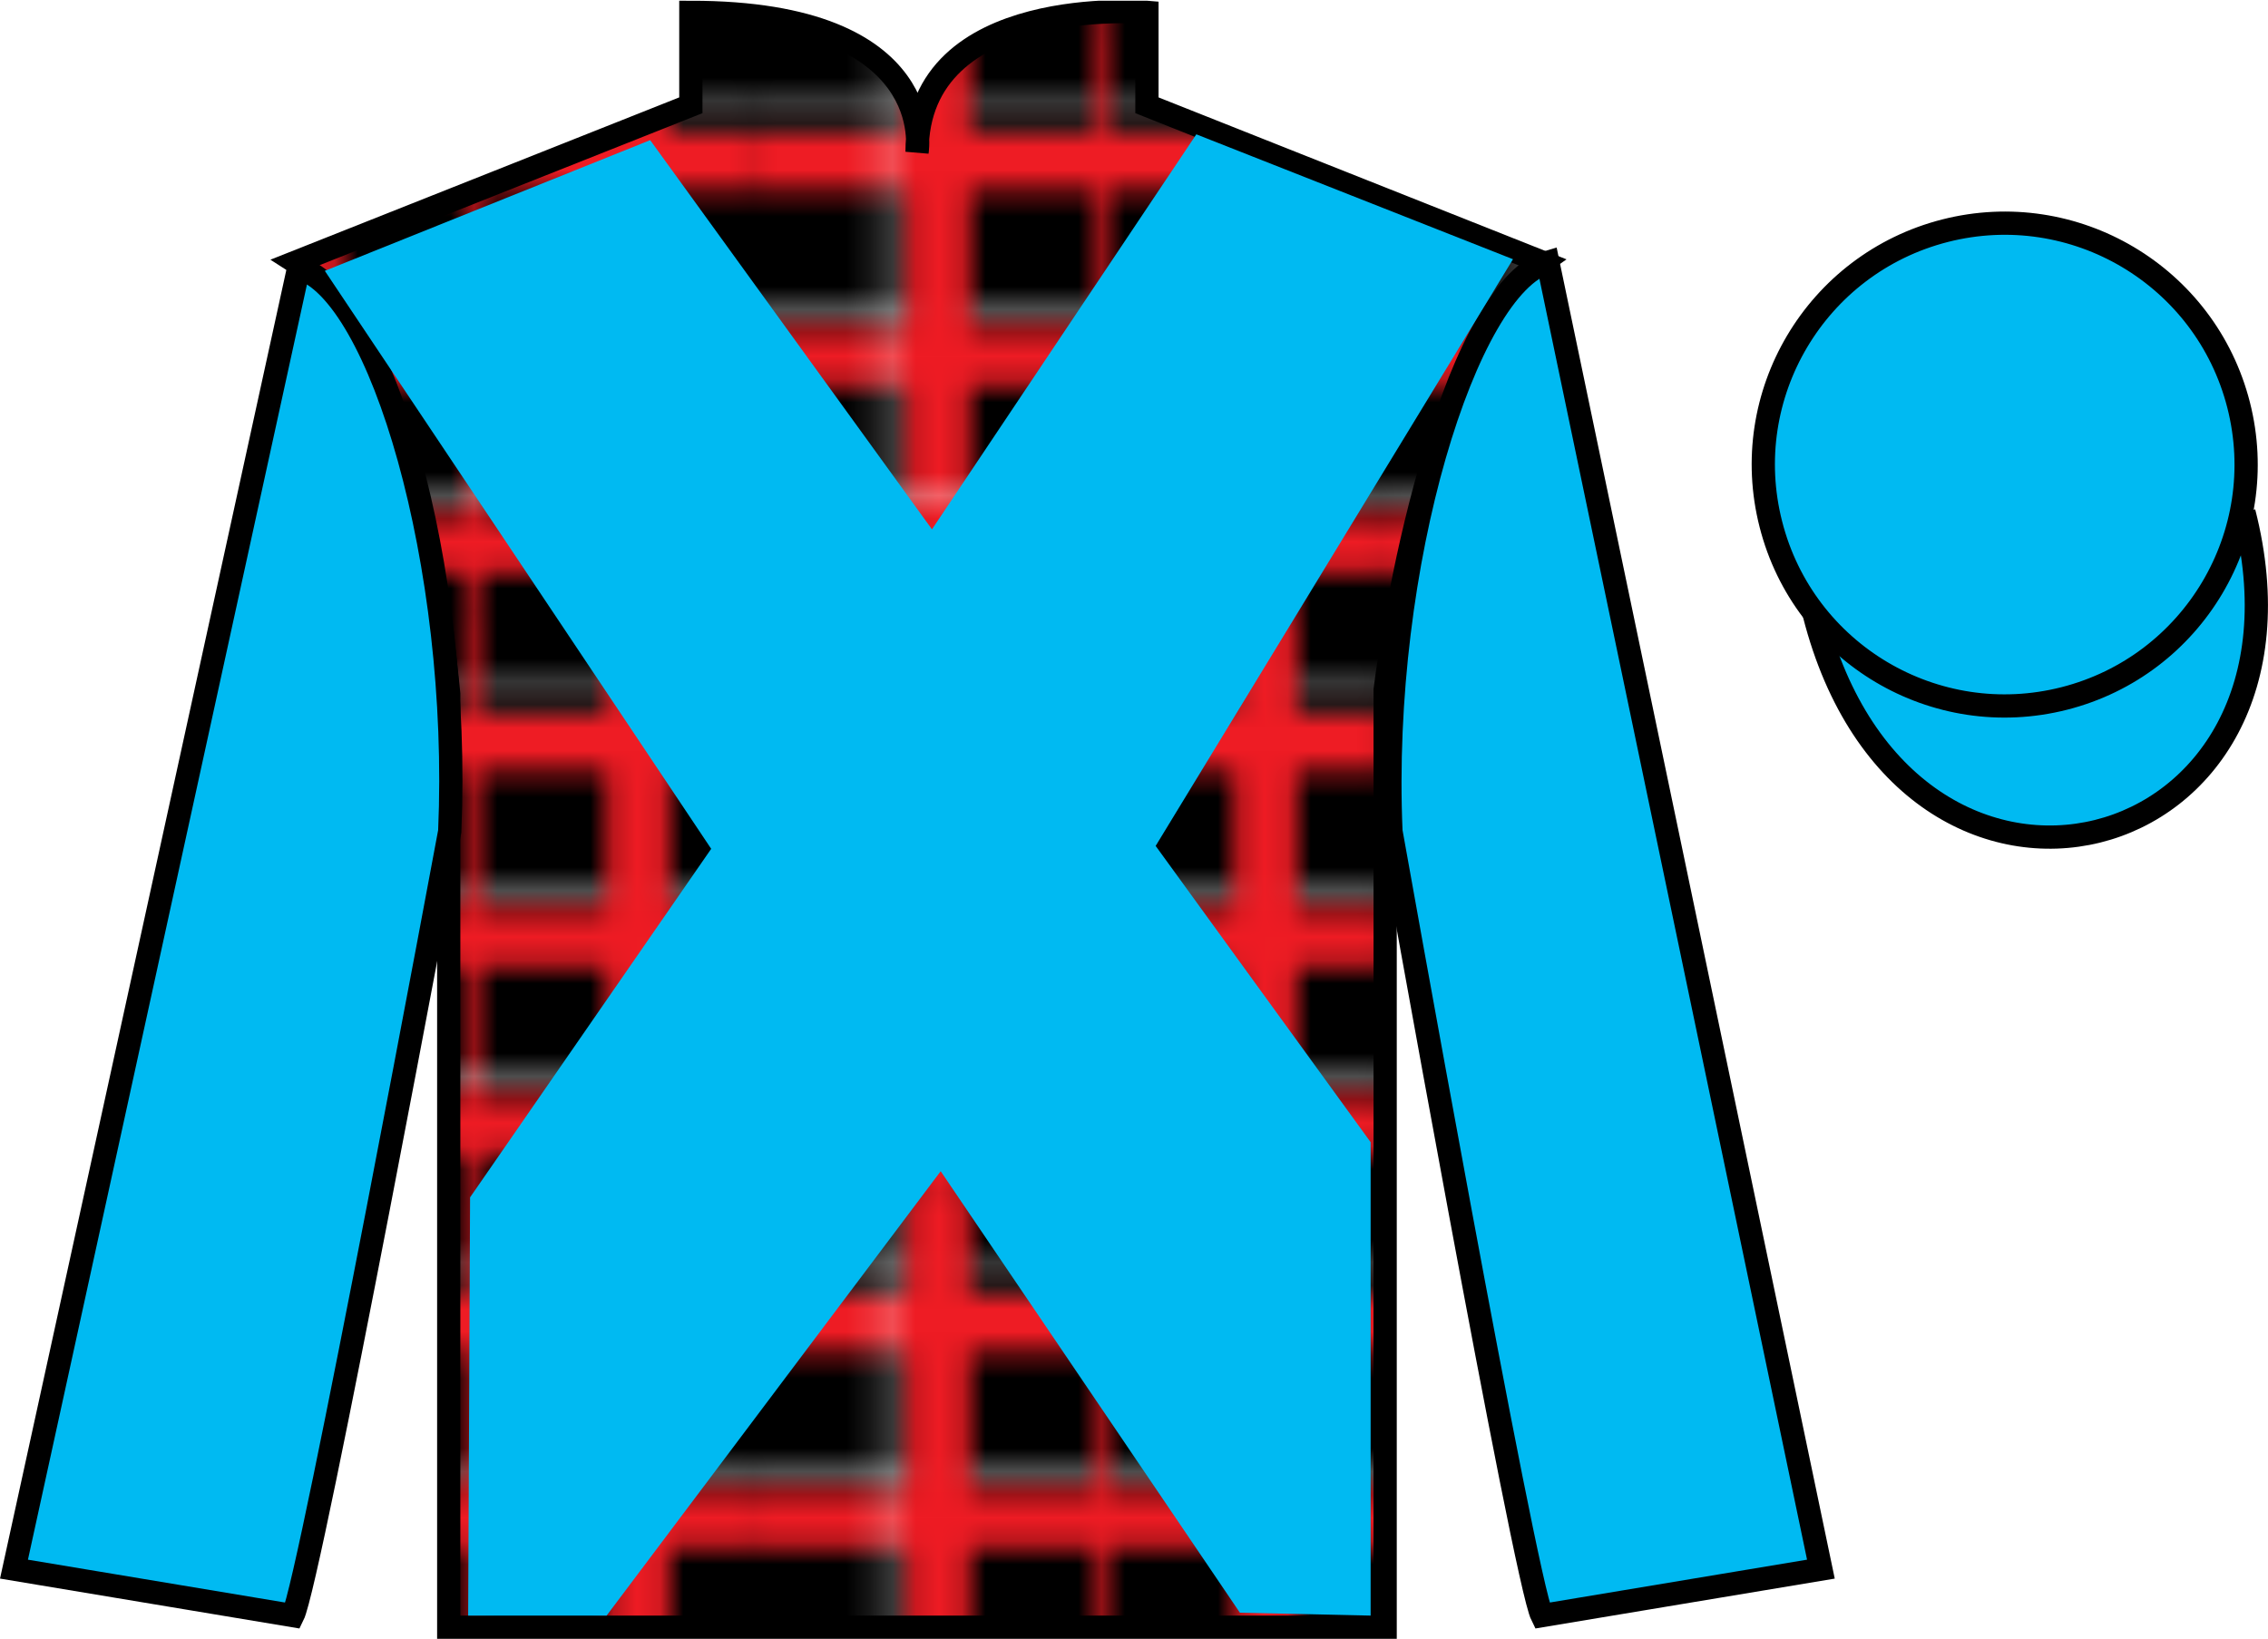
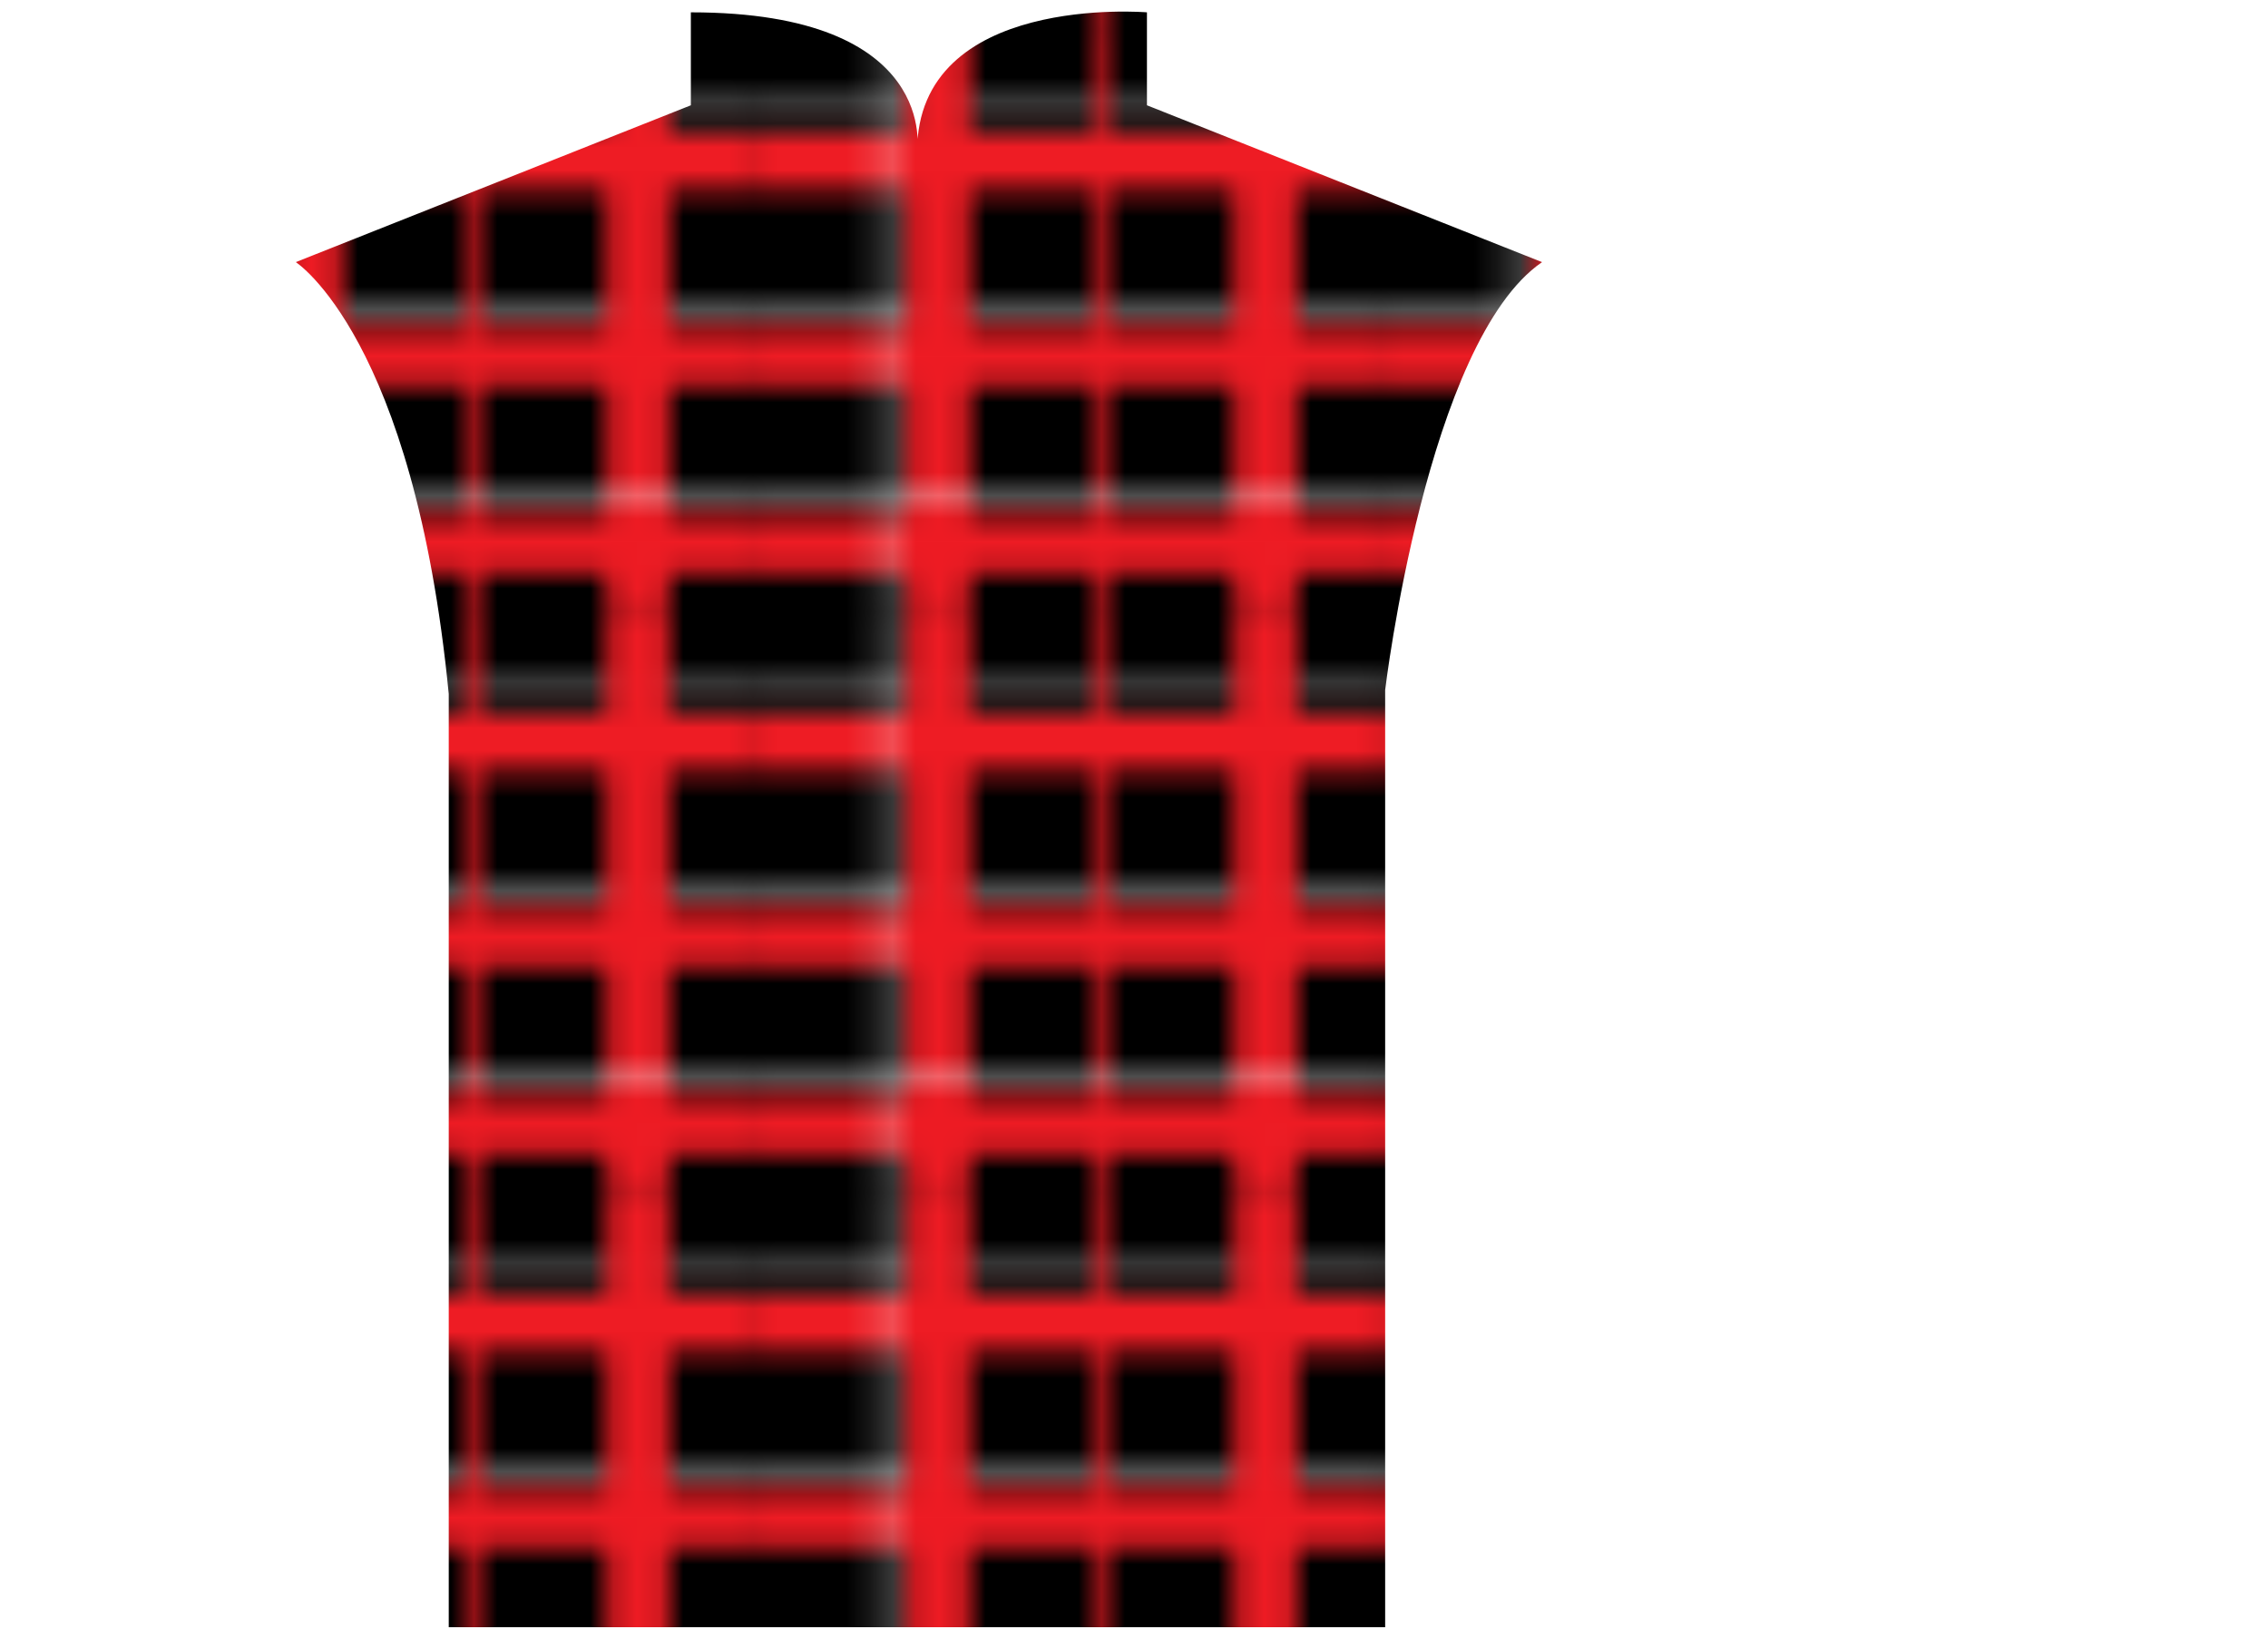
<svg xmlns="http://www.w3.org/2000/svg" xmlns:xlink="http://www.w3.org/1999/xlink" width="97.59pt" height="70.53pt" viewBox="0 0 97.59 70.53" version="1.1">
  <defs>
    <clipPath id="clip1">
      <path d="M 0 70.531 L 97.59 70.531 L 97.59 0.031 L 0 0.031 L 0 70.531 Z M 0 70.531 " />
    </clipPath>
    <clipPath id="clip2">
      <path d="M 12.727 11.281 C 12.727 11.281 17.809 14.531 19.309 29.863 C 19.309 29.863 19.309 44.863 19.309 70.031 L 59.602 70.031 L 59.602 29.695 C 59.602 29.695 61.395 14.695 66.352 11.281 L 49.352 4.531 L 49.352 0.531 C 49.352 0.531 39.461 -0.305 39.461 6.531 C 39.461 6.531 40.477 0.531 29.727 0.531 L 29.727 4.531 L 12.727 11.281 " />
    </clipPath>
    <clipPath id="clip4">
      <path d="M 0 0 L 27.988 0 L 27.988 25.25 L 0 25.25 L 0 0 Z M 0 0 " />
    </clipPath>
    <clipPath id="clip3">
      <rect width="27" height="25" />
    </clipPath>
    <g id="surface1" clip-path="url(#clip3)">
      <g clip-path="url(#clip4)" clip-rule="nonzero">
        <path style=" stroke:none;fill-rule:nonzero;fill:rgb(0%,0%,0%);fill-opacity:1;" d="M 0 0 L 27.988 0 L 27.988 25.25 L 0 25.25 L 0 0 Z M 0 0 " />
        <path style=" stroke:none;fill-rule:nonzero;fill:rgb(100%,100%,100%);fill-opacity:1;" d="M 0.039 13.652 L 27.875 13.652 L 27.875 13.957 L 0.039 13.957 L 0.039 13.652 Z M 0.039 13.652 " />
        <path style=" stroke:none;fill-rule:nonzero;fill:rgb(100%,100%,100%);fill-opacity:1;" d="M 0.078 21.902 L 27.91 21.902 L 27.91 22.207 L 0.078 22.207 L 0.078 21.902 Z M 0.078 21.902 " />
        <path style=" stroke:none;fill-rule:nonzero;fill:rgb(92.97%,11.156%,14.209%);fill-opacity:1;" d="M 15.102 0.051 L 15.711 0.051 L 15.711 25.148 L 15.102 25.148 L 15.102 0.051 Z M 15.102 0.051 " />
        <path style=" stroke:none;fill-rule:nonzero;fill:rgb(92.97%,11.156%,14.209%);fill-opacity:1;" d="M 7.148 0.078 L 9.812 0.078 L 9.812 25.176 L 7.148 25.176 L 7.148 0.078 Z M 7.148 0.078 " />
        <path style=" stroke:none;fill-rule:nonzero;fill:rgb(92.97%,11.156%,14.209%);fill-opacity:1;" d="M 0.078 18.633 L 27.91 18.633 L 27.91 21.066 L 0.078 21.066 L 0.078 18.633 Z M 0.078 18.633 " />
        <path style=" stroke:none;fill-rule:nonzero;fill:rgb(92.97%,11.156%,14.209%);fill-opacity:1;" d="M 0.039 10.23 L 27.875 10.23 L 27.875 12.664 L 0.039 12.664 L 0.039 10.23 Z M 0.039 10.23 " />
        <path style=" stroke:none;fill-rule:nonzero;fill:rgb(92.97%,11.156%,14.209%);fill-opacity:1;" d="M 0.039 2.168 L 27.875 2.168 L 27.875 4.602 L 0.039 4.602 L 0.039 2.168 Z M 0.039 2.168 " />
        <path style=" stroke:none;fill-rule:nonzero;fill:rgb(92.97%,11.156%,14.209%);fill-opacity:1;" d="M 21.219 0.113 L 23.879 0.113 L 23.879 25.211 L 21.219 25.211 L 21.219 0.113 Z M 21.219 0.113 " />
        <path style=" stroke:none;fill-rule:nonzero;fill:rgb(100%,100%,100%);fill-opacity:1;" d="M 5.914 0.078 L 6.219 0.078 L 6.219 25.176 L 5.914 25.176 L 5.914 0.078 Z M 5.914 0.078 " />
        <path style=" stroke:none;fill-rule:nonzero;fill:rgb(100%,100%,100%);fill-opacity:1;" d="M 0.039 5.668 L 27.875 5.668 L 27.875 5.973 L 0.039 5.973 L 0.039 5.668 Z M 0.039 5.668 " />
      </g>
    </g>
    <pattern id="pattern0" patternUnits="userSpaceOnUse" width="27" height="25" patternTransform="matrix(1,0,0,-1,-22.1,51.83)">
      <use xlink:href="#surface1" />
    </pattern>
    <clipPath id="clip5">
-       <path d="M 0 70.531 L 97.59 70.531 L 97.59 0.031 L 0 0.031 L 0 70.531 Z M 0 70.531 " />
-     </clipPath>
+       </clipPath>
  </defs>
  <g id="surface0">
    <g clip-path="url(#clip1)" clip-rule="nonzero">
      <g clip-path="url(#clip2)" clip-rule="nonzero">
        <path style=" stroke:none;fill-rule:nonzero;fill:url(#pattern0);" d="M 12.727 70.031 L 66.352 70.031 L 66.352 0.031 L 12.727 0.031 Z M 12.727 70.031 " />
      </g>
    </g>
    <g clip-path="url(#clip5)" clip-rule="nonzero">
      <path style="fill:none;stroke-width:10;stroke-linecap:butt;stroke-linejoin:miter;stroke:rgb(0%,0%,0%);stroke-opacity:1;stroke-miterlimit:4;" d="M 127.266 592.487 C 127.266 592.487 178.086 559.987 193.086 406.667 C 193.086 406.667 193.086 256.667 193.086 4.987 L 596.016 4.987 L 596.016 408.347 C 596.016 408.347 613.945 558.347 663.516 592.487 L 493.516 659.987 L 493.516 699.987 C 493.516 699.987 394.609 708.347 394.609 639.987 C 394.609 639.987 404.766 699.987 297.266 699.987 L 297.266 659.987 L 127.266 592.487 Z M 127.266 592.487 " transform="matrix(0.1,0,0,-0.1,0,70.53)" />
      <path style=" stroke:none;fill-rule:nonzero;fill:rgb(0%,72.689%,94.74%);fill-opacity:1;" d="M 12.602 69.531 C 13.352 68.031 19.352 35.781 19.352 35.781 C 19.852 24.281 16.352 12.531 12.852 11.531 L 0.602 67.531 L 12.602 69.531 " />
      <path style="fill:none;stroke-width:10;stroke-linecap:butt;stroke-linejoin:miter;stroke:rgb(0%,0%,0%);stroke-opacity:1;stroke-miterlimit:4;" d="M 126.016 9.988 C 133.516 24.988 193.516 347.488 193.516 347.488 C 198.516 462.488 163.516 579.987 128.516 589.987 L 6.016 29.988 L 126.016 9.988 Z M 126.016 9.988 " transform="matrix(0.1,0,0,-0.1,0,70.53)" />
      <path style=" stroke:none;fill-rule:nonzero;fill:rgb(0%,72.689%,94.74%);fill-opacity:1;" d="M 78.352 67.531 L 66.602 11.281 C 63.102 12.281 59.352 24.281 59.852 35.781 C 59.852 35.781 65.602 68.031 66.352 69.531 L 78.352 67.531 " />
      <path style="fill:none;stroke-width:10;stroke-linecap:butt;stroke-linejoin:miter;stroke:rgb(0%,0%,0%);stroke-opacity:1;stroke-miterlimit:4;" d="M 783.516 29.988 L 666.016 592.487 C 631.016 582.487 593.516 462.488 598.516 347.488 C 598.516 347.488 656.016 24.988 663.516 9.988 L 783.516 29.988 Z M 783.516 29.988 " transform="matrix(0.1,0,0,-0.1,0,70.53)" />
      <path style="fill-rule:nonzero;fill:rgb(0%,72.689%,94.74%);fill-opacity:1;stroke-width:10;stroke-linecap:butt;stroke-linejoin:miter;stroke:rgb(0%,0%,0%);stroke-opacity:1;stroke-miterlimit:4;" d="M 780.664 440.925 C 820.391 285.3 1004.336 332.878 965.547 484.87 " transform="matrix(0.1,0,0,-0.1,0,70.53)" />
      <path style=" stroke:none;fill-rule:nonzero;fill:rgb(0%,72.689%,94.74%);fill-opacity:1;" d="M 88.828 30.059 C 94.387 28.641 97.742 22.984 96.324 17.426 C 94.906 11.867 89.25 8.512 83.691 9.93 C 78.137 11.348 74.777 17.004 76.199 22.562 C 77.613 28.121 83.27 31.477 88.828 30.059 " />
      <path style="fill:none;stroke-width:10;stroke-linecap:butt;stroke-linejoin:miter;stroke:rgb(0%,0%,0%);stroke-opacity:1;stroke-miterlimit:4;" d="M 888.281 404.714 C 943.867 418.894 977.422 475.456 963.242 531.042 C 949.062 586.628 892.5 620.183 836.914 606.003 C 781.367 591.823 747.773 535.261 761.992 479.675 C 776.133 424.089 832.695 390.534 888.281 404.714 Z M 888.281 404.714 " transform="matrix(0.1,0,0,-0.1,0,70.53)" />
      <path style=" stroke:none;fill-rule:nonzero;fill:rgb(0%,72.689%,94.74%);fill-opacity:1;" d="M 27.977 6.031 L 40.102 22.781 L 51.477 5.781 L 65.102 11.156 L 49.727 36.406 L 58.977 49.156 L 58.977 69.531 L 53.352 69.406 L 40.477 50.406 L 26.102 69.531 L 20.145 69.531 L 20.227 51.531 L 30.602 36.531 L 13.977 11.656 L 27.977 6.031 " />
    </g>
  </g>
</svg>